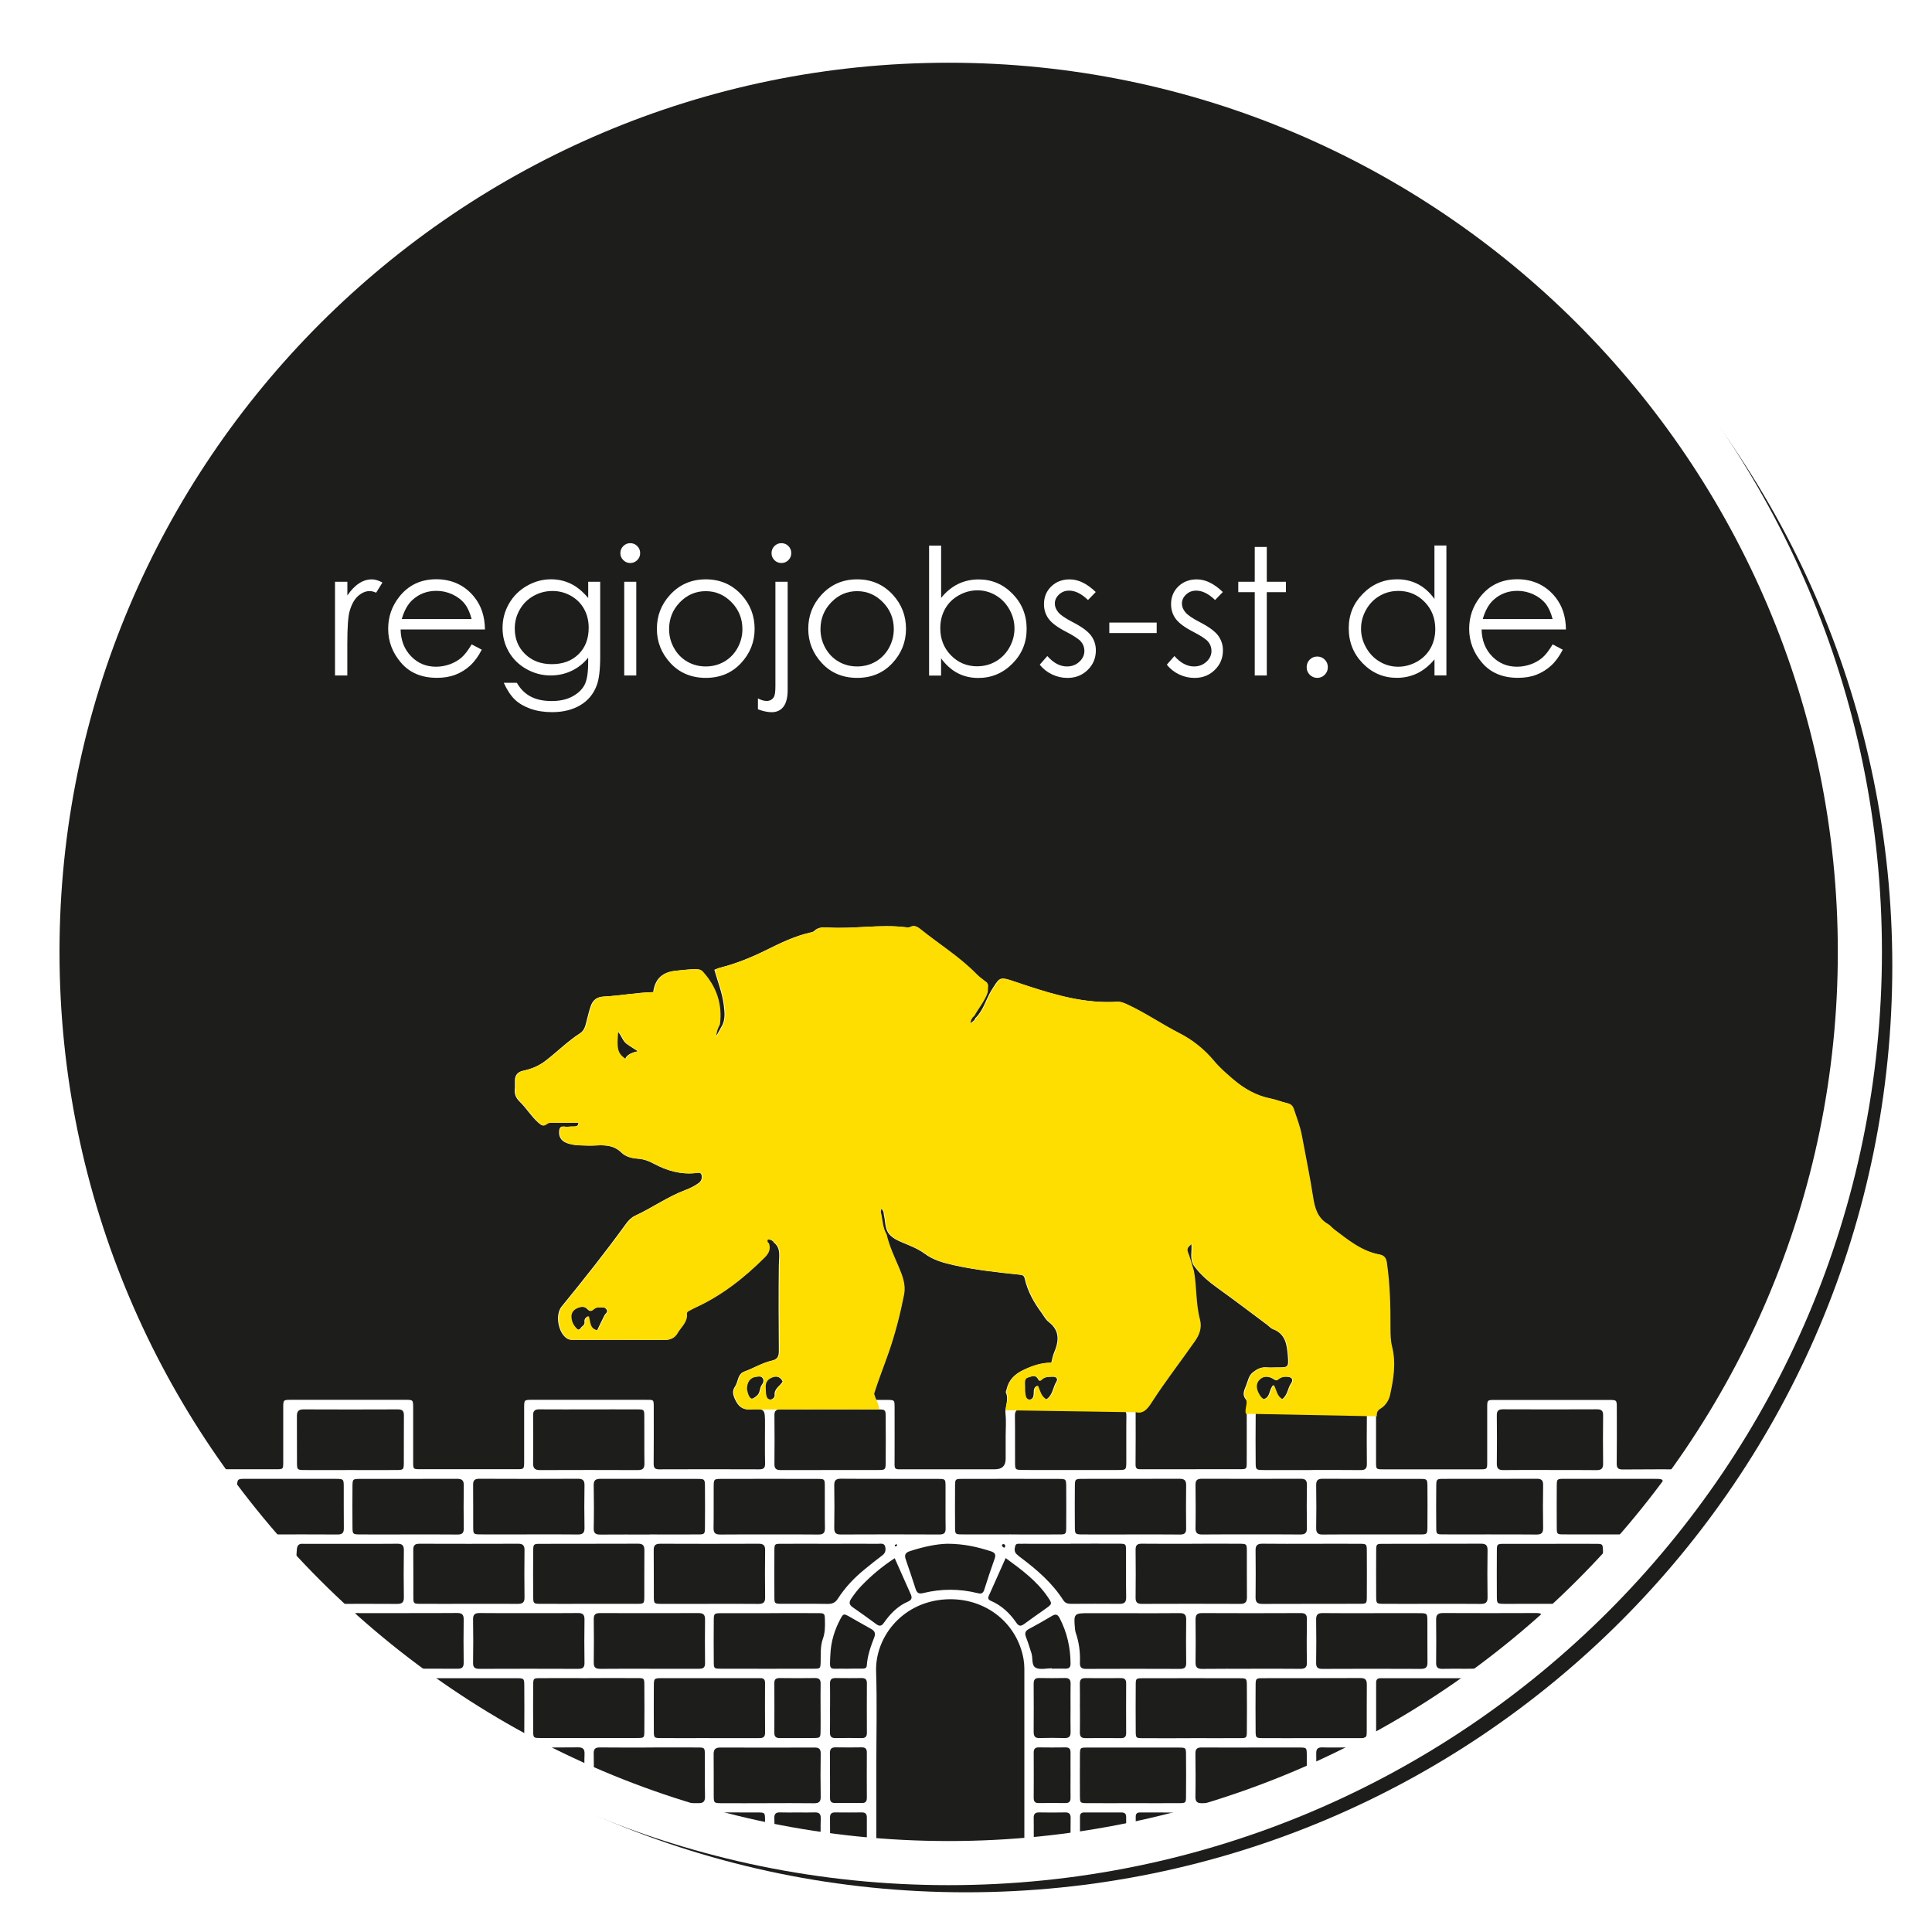
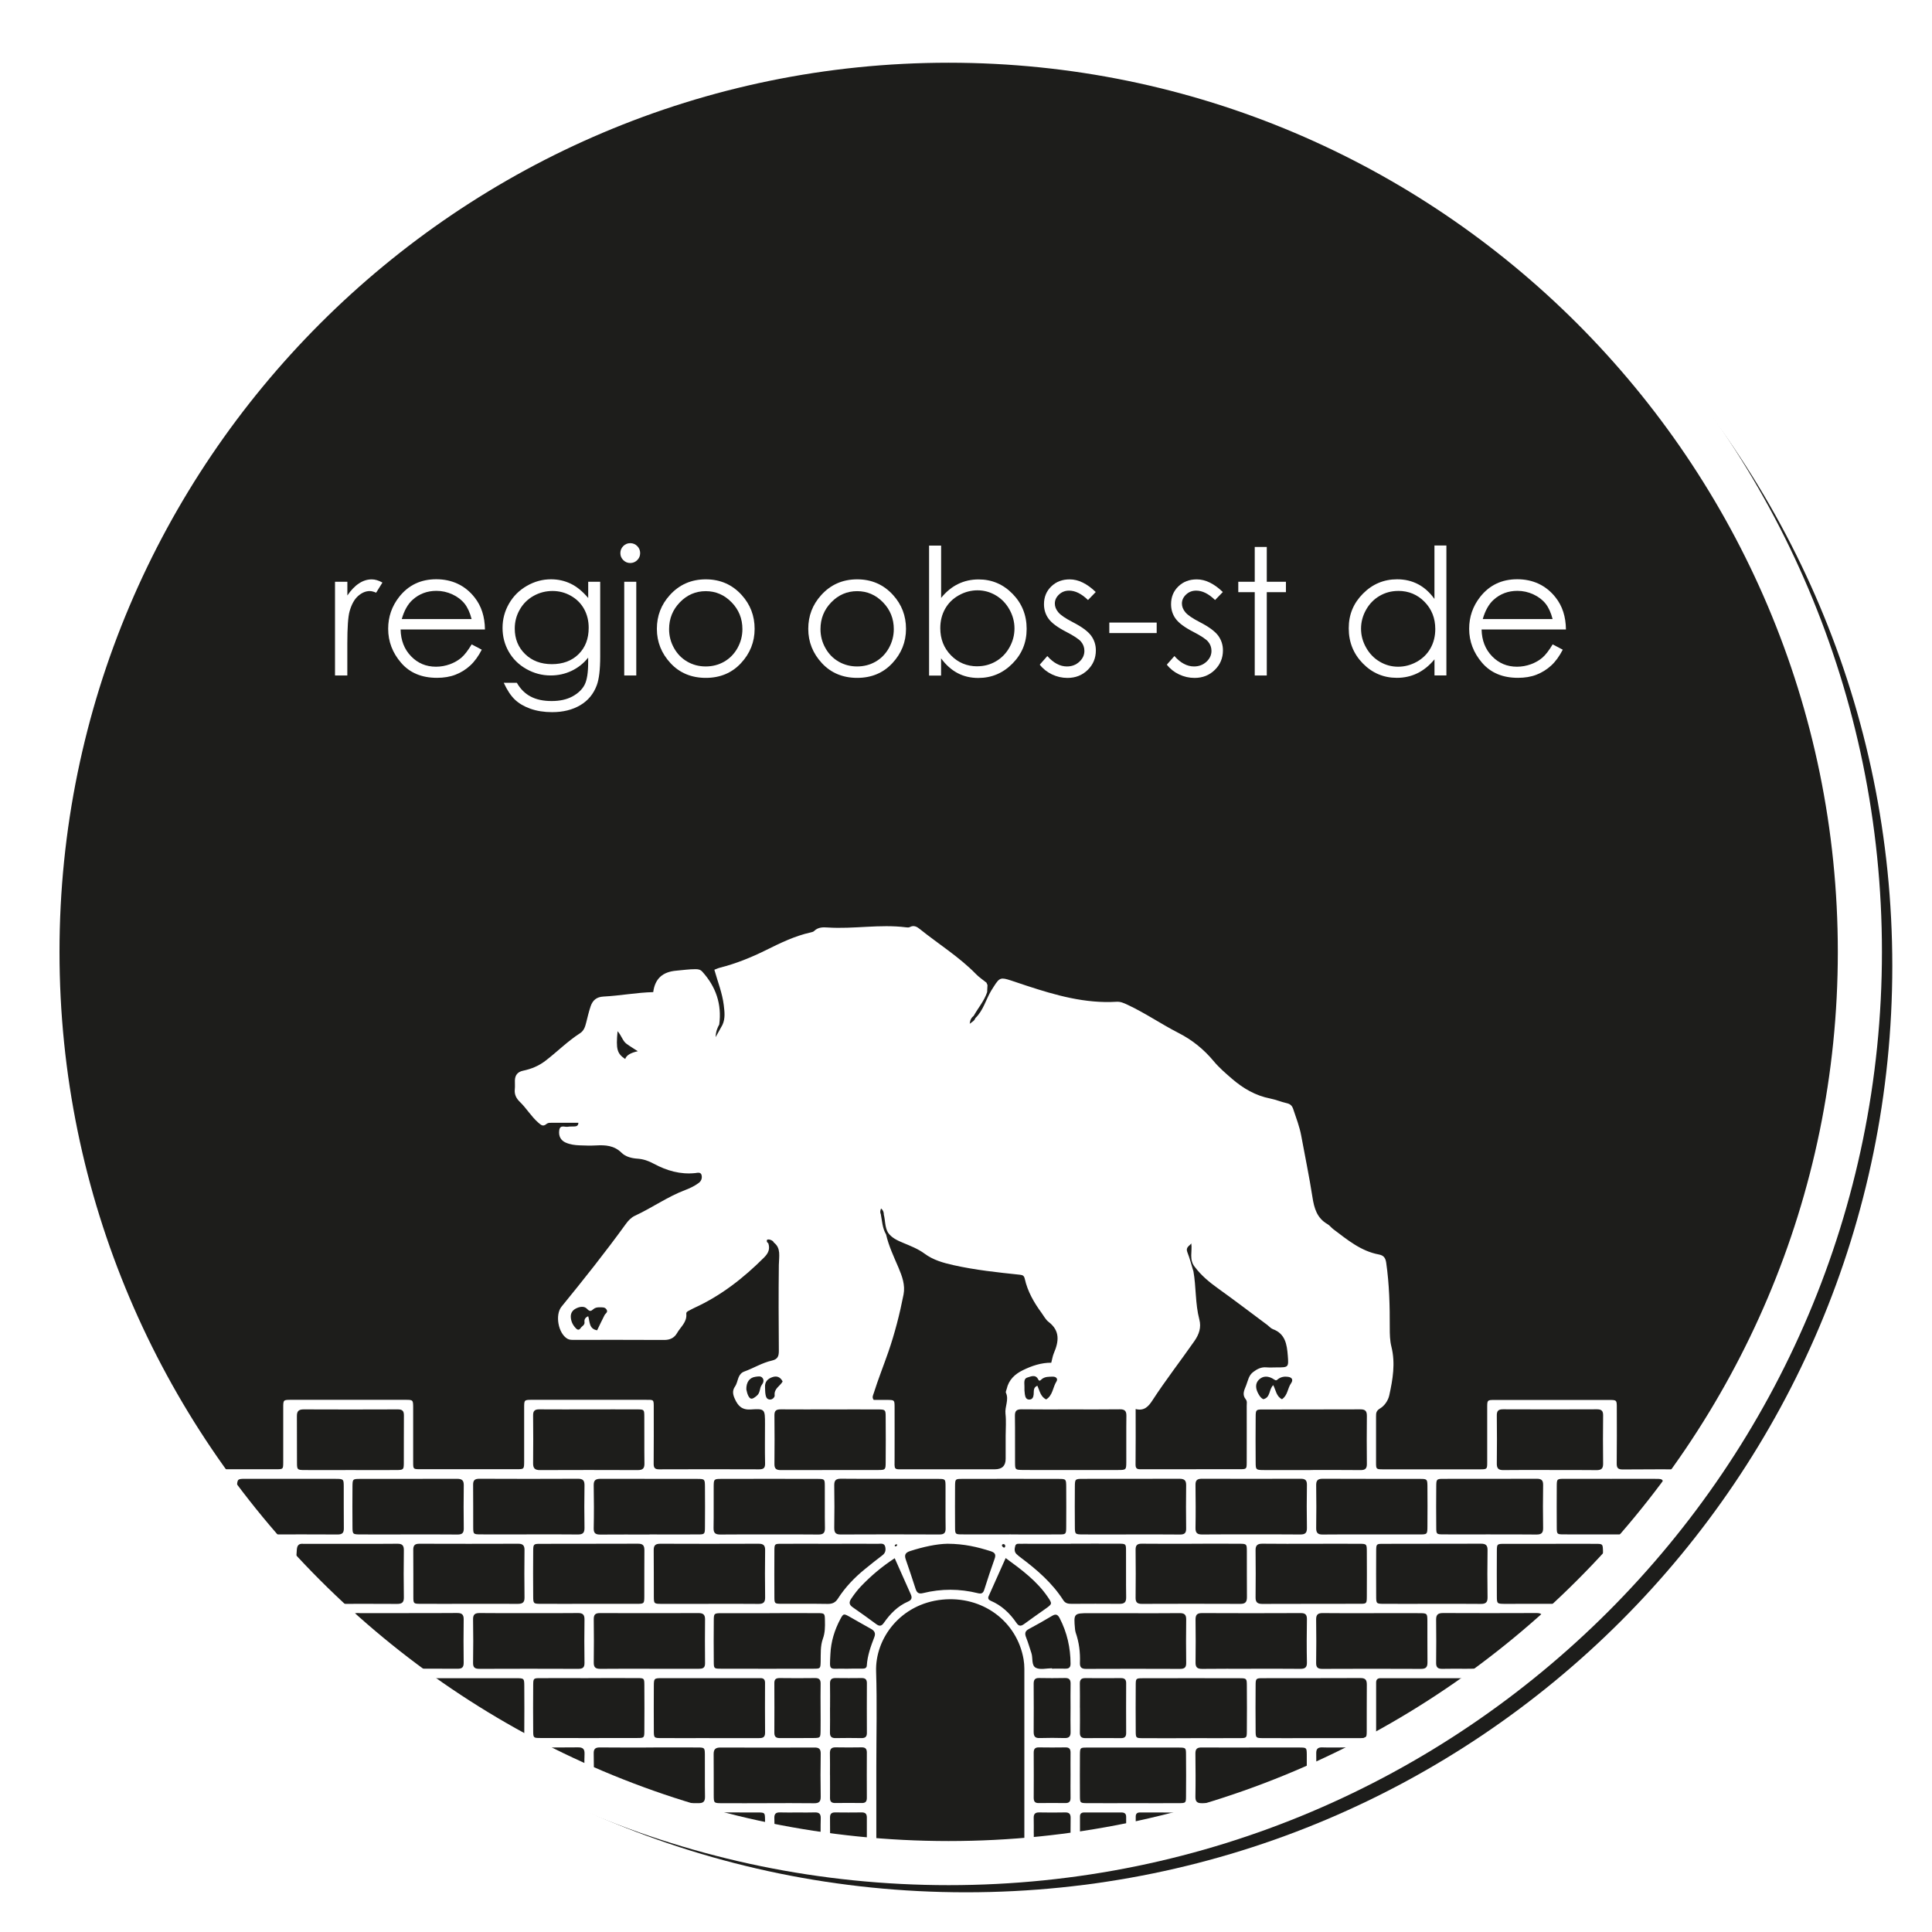
<svg xmlns="http://www.w3.org/2000/svg" id="Ebene_2" viewBox="0 0 438 438">
  <defs>
    <style>.cls-1,.cls-2{fill:#fff;}.cls-2,.cls-3{fill-rule:evenodd;}.cls-3{fill:#fedd00;}.cls-4{fill:#1d1d1b;filter:url(#drop-shadow-1);}</style>
    <filter id="drop-shadow-1" filterUnits="userSpaceOnUse">
      <feOffset dx="3" dy="3" />
      <feGaussianBlur result="blur" stdDeviation="3" />
      <feFlood flood-color="#000" flood-opacity=".45" />
      <feComposite in2="blur" operator="in" />
      <feComposite in="SourceGraphic" />
    </filter>
  </defs>
  <g id="Ebene_2-2">
    <g>
      <path class="cls-4" d="M6,216C6,100.02,100.02,6,216,6s210,94.02,210,210-94.02,210-210,210S6,331.98,6,216Z" />
      <g>
        <path class="cls-1" d="M75.96,131.89h2.79v3.11c.83-1.22,1.71-2.14,2.64-2.74,.92-.61,1.89-.91,2.89-.91,.75,0,1.56,.24,2.42,.72l-1.43,2.3c-.57-.25-1.05-.37-1.45-.37-.91,0-1.79,.37-2.64,1.12-.85,.75-1.49,1.91-1.93,3.49-.34,1.21-.51,3.66-.51,7.34v7.19h-2.79v-21.25Z" />
        <path class="cls-1" d="M106.92,146.08l2.3,1.21c-.76,1.48-1.63,2.68-2.62,3.59s-2.1,1.6-3.34,2.08c-1.24,.48-2.64,.71-4.2,.71-3.47,0-6.18-1.14-8.13-3.41-1.96-2.27-2.93-4.84-2.93-7.71,0-2.7,.83-5.1,2.48-7.21,2.1-2.68,4.91-4.02,8.43-4.02s6.52,1.37,8.68,4.12c1.54,1.94,2.32,4.36,2.35,7.27h-19.12c.05,2.47,.84,4.49,2.37,6.07,1.52,1.58,3.41,2.37,5.65,2.37,1.08,0,2.13-.19,3.16-.56,1.02-.38,1.89-.88,2.61-1.5,.72-.62,1.49-1.63,2.33-3.02Zm0-5.72c-.37-1.46-.9-2.62-1.59-3.5-.7-.87-1.62-1.58-2.77-2.11-1.15-.53-2.35-.8-3.62-.8-2.09,0-3.88,.67-5.38,2.01-1.1,.98-1.92,2.44-2.48,4.39h15.84Z" />
        <path class="cls-1" d="M133.34,131.89h2.73v16.93c0,2.98-.26,5.16-.78,6.54-.72,1.95-1.96,3.46-3.73,4.51-1.77,1.05-3.9,1.58-6.39,1.58-1.82,0-3.46-.26-4.91-.77-1.45-.52-2.63-1.21-3.54-2.08-.91-.87-1.75-2.14-2.52-3.81h2.97c.81,1.41,1.85,2.45,3.13,3.12,1.28,.68,2.86,1.02,4.75,1.02s3.44-.35,4.72-1.04c1.28-.7,2.2-1.57,2.75-2.62,.55-1.05,.82-2.75,.82-5.09v-1.09c-1.03,1.3-2.29,2.3-3.77,3s-3.06,1.04-4.73,1.04c-1.96,0-3.79-.49-5.51-1.46-1.72-.97-3.05-2.28-3.99-3.92-.94-1.64-1.41-3.44-1.41-5.41s.49-3.8,1.47-5.5,2.33-3.04,4.06-4.03,3.55-1.48,5.46-1.48c1.59,0,3.07,.33,4.45,.99s2.7,1.74,3.98,3.25v-3.69Zm-8.07,2.09c-1.55,0-2.99,.37-4.32,1.12s-2.37,1.78-3.12,3.11c-.76,1.32-1.13,2.75-1.13,4.29,0,2.33,.78,4.26,2.34,5.78s3.59,2.29,6.07,2.29,4.53-.75,6.06-2.27c1.53-1.51,2.29-3.5,2.29-5.96,0-1.6-.35-3.03-1.05-4.29s-1.7-2.25-2.99-2.98-2.68-1.09-4.16-1.09Z" />
        <path class="cls-1" d="M142.88,123.14c.62,0,1.15,.22,1.59,.66,.44,.44,.66,.98,.66,1.6s-.22,1.14-.66,1.58c-.44,.44-.97,.66-1.59,.66s-1.13-.22-1.58-.66c-.44-.44-.66-.97-.66-1.58s.22-1.16,.66-1.6c.44-.44,.97-.66,1.58-.66Zm-1.36,8.75h2.73v21.25h-2.73v-21.25Z" />
        <path class="cls-1" d="M160,131.34c3.27,0,5.99,1.18,8.14,3.55,1.96,2.16,2.94,4.72,2.94,7.68s-1.03,5.56-3.1,7.78c-2.07,2.22-4.73,3.33-7.97,3.33s-5.93-1.11-7.99-3.33-3.1-4.81-3.1-7.78,.98-5.5,2.94-7.66c2.15-2.38,4.87-3.57,8.16-3.57Zm0,2.68c-2.27,0-4.23,.84-5.86,2.52-1.63,1.68-2.45,3.71-2.45,6.09,0,1.54,.37,2.97,1.12,4.3,.74,1.33,1.75,2.35,3.02,3.08s2.66,1.08,4.17,1.08,2.91-.36,4.17-1.08,2.27-1.75,3.02-3.08c.74-1.33,1.12-2.76,1.12-4.3,0-2.38-.82-4.41-2.46-6.09s-3.59-2.52-5.85-2.52Z" />
-         <path class="cls-1" d="M175.8,131.89h2.77v24.45c0,1.78-.32,3.08-.97,3.9s-1.53,1.22-2.65,1.22c-.92,0-1.97-.22-3.12-.66v-2.46c.73,.38,1.39,.57,1.97,.57,.74,0,1.3-.31,1.66-.92,.22-.39,.33-1.2,.33-2.44v-23.65Zm1.35-8.75c.62,0,1.16,.22,1.59,.66,.44,.44,.65,.98,.65,1.6s-.22,1.14-.65,1.58c-.44,.44-.97,.66-1.59,.66s-1.16-.22-1.59-.66c-.44-.44-.65-.97-.65-1.58s.22-1.16,.65-1.6c.44-.44,.97-.66,1.59-.66Z" />
        <path class="cls-1" d="M194.32,131.34c3.27,0,5.99,1.18,8.14,3.55,1.96,2.16,2.94,4.72,2.94,7.68s-1.03,5.56-3.1,7.78c-2.07,2.22-4.73,3.33-7.97,3.33s-5.93-1.11-7.99-3.33-3.1-4.81-3.1-7.78,.98-5.5,2.94-7.66c2.15-2.38,4.87-3.57,8.16-3.57Zm0,2.68c-2.27,0-4.23,.84-5.86,2.52-1.63,1.68-2.45,3.71-2.45,6.09,0,1.54,.37,2.97,1.12,4.3,.74,1.33,1.75,2.35,3.02,3.08s2.66,1.08,4.17,1.08,2.91-.36,4.17-1.08,2.27-1.75,3.02-3.08c.74-1.33,1.12-2.76,1.12-4.3,0-2.38-.82-4.41-2.46-6.09s-3.59-2.52-5.85-2.52Z" />
        <path class="cls-1" d="M210.63,153.14v-29.45h2.73v11.86c1.14-1.41,2.43-2.46,3.84-3.15s2.97-1.04,4.66-1.04c3,0,5.57,1.09,7.7,3.27s3.19,4.83,3.19,7.94-1.07,5.7-3.22,7.87-4.73,3.26-7.75,3.26c-1.73,0-3.3-.37-4.7-1.11-1.4-.74-2.65-1.86-3.73-3.34v3.91h-2.73Zm10.94-2.09c1.52,0,2.92-.37,4.21-1.12s2.31-1.8,3.07-3.15c.76-1.35,1.14-2.79,1.14-4.3s-.38-2.95-1.15-4.32-1.8-2.43-3.09-3.19-2.67-1.14-4.14-1.14-2.91,.38-4.26,1.14-2.38,1.79-3.1,3.08c-.72,1.29-1.08,2.74-1.08,4.36,0,2.46,.81,4.52,2.43,6.17s3.61,2.48,5.97,2.48Z" />
        <path class="cls-1" d="M248.42,134.21l-1.76,1.82c-1.46-1.42-2.89-2.13-4.29-2.13-.89,0-1.65,.29-2.28,.88-.63,.59-.95,1.27-.95,2.05,0,.69,.26,1.35,.78,1.97,.52,.64,1.62,1.39,3.29,2.25,2.04,1.05,3.42,2.07,4.15,3.05,.72,.99,1.08,2.1,1.08,3.34,0,1.75-.61,3.22-1.84,4.43s-2.76,1.82-4.6,1.82c-1.23,0-2.4-.27-3.51-.8s-2.04-1.27-2.77-2.21l1.72-1.95c1.4,1.58,2.88,2.36,4.44,2.36,1.1,0,2.03-.35,2.8-1.05s1.16-1.53,1.16-2.48c0-.78-.25-1.48-.76-2.09-.51-.6-1.66-1.35-3.44-2.27-1.92-.99-3.22-1.97-3.92-2.93s-1.04-2.06-1.04-3.3c0-1.61,.55-2.96,1.65-4.02,1.1-1.07,2.49-1.6,4.18-1.6,1.96,0,3.93,.96,5.91,2.87Z" />
        <path class="cls-1" d="M251.49,141.14h10.74v2.38h-10.74v-2.38Z" />
        <path class="cls-1" d="M277.23,134.21l-1.76,1.82c-1.46-1.42-2.89-2.13-4.29-2.13-.89,0-1.65,.29-2.28,.88-.63,.59-.95,1.27-.95,2.05,0,.69,.26,1.35,.78,1.97,.52,.64,1.62,1.39,3.29,2.25,2.04,1.05,3.42,2.07,4.15,3.05,.72,.99,1.08,2.1,1.08,3.34,0,1.75-.61,3.22-1.84,4.43s-2.76,1.82-4.6,1.82c-1.23,0-2.4-.27-3.51-.8s-2.04-1.27-2.77-2.21l1.72-1.95c1.4,1.58,2.88,2.36,4.44,2.36,1.1,0,2.03-.35,2.8-1.05s1.16-1.53,1.16-2.48c0-.78-.25-1.48-.76-2.09-.51-.6-1.66-1.35-3.44-2.27-1.92-.99-3.22-1.97-3.92-2.93s-1.04-2.06-1.04-3.3c0-1.61,.55-2.96,1.65-4.02,1.1-1.07,2.49-1.6,4.18-1.6,1.96,0,3.93,.96,5.91,2.87Z" />
        <path class="cls-1" d="M284.46,124h2.73v7.89h4.34v2.36h-4.34v18.89h-2.73v-18.89h-3.73v-2.36h3.73v-7.89Z" />
-         <path class="cls-1" d="M298.63,148.84c.66,0,1.23,.23,1.7,.7s.7,1.04,.7,1.72-.23,1.23-.7,1.71-1.04,.71-1.7,.71-1.23-.24-1.7-.71-.7-1.04-.7-1.71,.23-1.25,.7-1.72,1.04-.7,1.7-.7Z" />
        <path class="cls-1" d="M327.91,123.68v29.45h-2.7v-3.65c-1.15,1.39-2.43,2.44-3.86,3.14s-2.99,1.05-4.68,1.05c-3.01,0-5.58-1.09-7.71-3.27s-3.19-4.83-3.19-7.96,1.07-5.68,3.22-7.85,4.73-3.26,7.75-3.26c1.75,0,3.32,.37,4.74,1.11s2.65,1.86,3.72,3.34v-12.11h2.7Zm-10.93,10.29c-1.52,0-2.93,.37-4.21,1.12-1.29,.75-2.31,1.8-3.07,3.15-.76,1.35-1.14,2.78-1.14,4.29s.38,2.93,1.15,4.29c.77,1.37,1.8,2.43,3.09,3.19,1.29,.76,2.68,1.14,4.17,1.14s2.91-.38,4.25-1.13c1.34-.75,2.37-1.78,3.09-3.06s1.08-2.74,1.08-4.35c0-2.46-.81-4.51-2.43-6.17-1.62-1.65-3.61-2.48-5.98-2.48Z" />
        <path class="cls-1" d="M351.99,146.08l2.3,1.21c-.76,1.48-1.63,2.68-2.62,3.59-.99,.91-2.11,1.6-3.34,2.08s-2.64,.71-4.2,.71c-3.47,0-6.18-1.14-8.13-3.41s-2.93-4.84-2.93-7.71c0-2.7,.83-5.1,2.48-7.21,2.1-2.68,4.91-4.02,8.43-4.02s6.52,1.37,8.68,4.12c1.54,1.94,2.32,4.36,2.35,7.27h-19.12c.05,2.47,.84,4.49,2.37,6.07,1.53,1.58,3.41,2.37,5.65,2.37,1.08,0,2.13-.19,3.16-.56,1.02-.38,1.89-.88,2.61-1.5,.72-.62,1.49-1.63,2.33-3.02Zm0-5.72c-.37-1.46-.9-2.62-1.59-3.5-.7-.87-1.62-1.58-2.77-2.11s-2.35-.8-3.62-.8c-2.09,0-3.88,.67-5.38,2.01-1.09,.98-1.92,2.44-2.48,4.39h15.84Z" />
      </g>
      <path class="cls-2" d="M361.99,363.71c-25.48,25.51-55.6,43.2-90.3,53.04-12.45,3.53-25.12,5.79-38.02,6.92-12.99,1.14-25.97,1.15-38.91-.21-44.24-4.64-83.22-21.51-116.57-50.99-26.32-24.61-33.23-39.34-33.23-39.34,4.5-.08,13.21-.02,17.71-.04,1.51,0,1.53-.03,1.54-1.54,.01-4.14,0-8.28,0-12.42,0-1.76,.02-1.78,1.78-1.78,8.64,0,17.28,0,25.91,0,1.75,0,1.76,.02,1.77,1.8,.01,4.14,0,8.27,0,12.41,0,1.49,.03,1.52,1.55,1.52,7.33,0,14.66,.01,21.99,0,1.59,0,1.61-.03,1.62-1.74,.01-4.07,0-8.13,0-12.19,0-1.78,.02-1.8,1.77-1.8,8.57,0,17.13,0,25.7,0,1.97,0,1.91-.14,1.91,1.87,0,4.21,.02,8.42-.02,12.63,0,.94,.29,1.26,1.24,1.26,7.55-.03,15.1-.03,22.65,0,1.02,0,1.39-.28,1.37-1.35-.07-2.98-.02-5.95-.02-8.93,0-3.35,0-3.51-3.23-3.29-2.01,.13-2.89-.82-3.6-2.38-.44-.97-.65-1.85,.04-2.84,.4-.58,.53-1.34,.79-2.02,.25-.62,.62-1.11,1.3-1.36,2.11-.76,4.05-1.99,6.25-2.48,1.38-.31,1.6-1.04,1.59-2.28-.05-6.46-.08-12.92,0-19.38,.03-1.98,.53-3.84-1.14-5.11-.1-.4-.96-.79-1.42-.67-.25,.07-.25,.62,.17,.83,.43,1.31,.03,2.25-.97,3.25-4.66,4.65-9.76,8.65-15.79,11.4-.4,.18-.77,.4-1.16,.6-.32,.17-.71,.32-.67,.75,.19,1.9-1.31,2.98-2.11,4.39-.61,1.07-1.6,1.55-2.91,1.54-6.82-.04-13.64-.02-20.46-.02-.5,0-1,.02-1.47-.25-2.08-1.2-2.86-5.42-1.33-7.29,5-6.13,9.92-12.31,14.56-18.72,.57-.79,1.22-1.48,2.07-1.88,3.88-1.79,7.38-4.31,11.4-5.83,1.08-.41,2.14-.91,3.07-1.61,.58-.43,.8-1.08,.65-1.74-.19-.81-.96-.54-1.46-.49-3.38,.35-6.45-.55-9.38-2.12-1.15-.62-2.33-1.06-3.69-1.15-1.3-.08-2.69-.42-3.62-1.34-1.68-1.66-3.66-1.78-5.8-1.66-1.23,.07-2.47,.03-3.7-.02-1.09-.04-2.16-.18-3.18-.63-1.1-.48-1.65-1.5-1.44-2.82,.2-1.28,1.23-.65,1.91-.76,.57-.1,1.16-.03,1.73-.09,.38-.04,.68-.24,.69-.82-2.14,0-4.29-.01-6.45,.01-.27,0-.6,.11-.8,.28-.77,.66-1.23,.21-1.83-.31-1.6-1.39-2.67-3.25-4.18-4.71-.84-.81-1.28-1.7-1.15-2.89,.07-.65,0-1.3,.02-1.96q.04-1.84,1.85-2.22c1.86-.39,3.54-1.07,5.09-2.26,2.65-2.03,5-4.42,7.82-6.23,.86-.55,1.16-1.44,1.39-2.37,.32-1.26,.61-2.54,1.03-3.77,.46-1.33,1.33-2.1,2.89-2.18,3.76-.19,7.48-.91,11.29-1.01,.41-3.13,2.21-4.6,5.23-4.86,1.44-.12,2.88-.34,4.33-.34,.6,0,1.11,.07,1.56,.56,3.1,3.42,4.45,7.38,3.85,11.98-.41,.75-.77,1.53-.82,2.87,.66-1.2,1.1-2,1.55-2.79,.67-1.46,.47-2.97,.29-4.48-.33-2.73-1.37-5.29-2.13-8.01,.48-.18,.87-.37,1.28-.47,3.59-.91,7-2.29,10.31-3.92,3.31-1.64,6.61-3.27,10.25-4.07,.28-.06,.6-.14,.79-.33,.87-.86,1.96-.87,3.05-.79,5.92,.39,11.83-.79,17.76-.04,.28,.04,.63,.07,.86-.05,.95-.51,1.65-.07,2.35,.5,4.23,3.4,8.87,6.26,12.69,10.18,.7,.72,1.57,1.28,2.35,1.92,.08,.18,.16,.37,.23,.55-.03,.54-.05,1.07-.08,1.6-.66,1.99-2.04,3.57-3.04,5.36-.52,.41-.82,.93-.91,1.81,.58-.45,1.09-.69,1.27-1.28,1.83-1.74,2.38-4.22,3.64-6.29,.19-.31,.39-.61,.58-.92,1.26-1.98,1.55-2.08,3.88-1.32,1.17,.38,2.33,.79,3.5,1.17,6.63,2.18,13.32,4.08,20.42,3.65,.92-.06,1.67,.3,2.47,.67,4.02,1.87,7.66,4.4,11.6,6.41,3.06,1.56,5.7,3.68,7.92,6.35,1.24,1.5,2.75,2.79,4.23,4.07,2.5,2.15,5.29,3.78,8.6,4.43,1.27,.25,2.49,.77,3.76,1.06,.81,.18,1.22,.57,1.48,1.36,.66,1.99,1.43,3.95,1.81,6.03,.85,4.63,1.82,9.25,2.54,13.9,.39,2.53,1.02,4.76,3.41,6.13,.49,.28,.85,.79,1.31,1.14,3.18,2.39,6.25,4.98,10.33,5.74,1.05,.2,1.5,.71,1.67,1.85,.71,4.9,.83,9.83,.81,14.77,0,1.45,.02,2.89,.38,4.32,.92,3.71,.31,7.36-.49,10.98-.27,1.23-1.1,2.39-2.05,2.96-.91,.54-.95,1.04-.95,1.81,0,3.48,0,6.97,0,10.45,0,1.53,.03,1.56,1.54,1.57,7.33,.01,14.66,.01,21.99,0,1.65,0,1.67-.03,1.67-1.65,.01-4.14,0-8.27,0-12.41,0-1.64,.03-1.67,1.67-1.67,8.64,0,17.28,0,25.91,0,1.78,0,1.8,.02,1.8,1.75,.01,4.21,.03,8.42-.02,12.63-.01,1.04,.3,1.38,1.36,1.38,4.72-.05,12.33-.05,17.05,0,0,0-3.97,8.12-23.01,30.59Zm-161.62-88.39c-.01-.52-.16-.98-.63-1.34-.21,.51-.24,.9-.05,1.3,.29,1.55,.36,3.17,1.19,4.58,.6,2.63,1.76,5.05,2.81,7.51,.83,1.96,1.57,3.96,1.15,6.11-.86,4.4-1.98,8.77-3.44,13-1.09,3.14-2.33,6.23-3.33,9.41-.14,.45-.44,.91,.01,1.48,1.03,0,2.12-.01,3.2,0,1.49,.03,1.52,.04,1.53,1.6,.02,3.84,0,7.69,0,11.53,.01,2.93-.39,2.6,2.71,2.6,6.67,.01,13.35,0,20.02,0q2.45,0,2.45-2.37v-5.22c0-1.67,.15-3.35-.04-5-.19-1.61,.84-3.16,.1-4.77-.1-.21,.11-.55,.17-.84,.47-2.09,1.86-3.39,3.7-4.28,2.03-.99,4.15-1.7,6.41-1.68,.21-.78,.31-1.51,.59-2.17,1.12-2.62,1.46-5.05-1.19-7.08-.67-.51-1.09-1.35-1.6-2.05-1.72-2.34-3.16-4.84-3.8-7.7-.16-.72-.45-.88-1.13-.95-5.04-.53-10.07-1.06-15.03-2.17-2.35-.53-4.6-1.15-6.58-2.62-1.45-1.07-3.15-1.73-4.83-2.43-1.24-.52-2.61-1.11-3.45-2.34-.73-1.27-.59-2.74-.95-4.1Zm70.18,12.84c.65,3.63,.4,7.38,1.35,10.98,.48,1.82-.08,3.4-1.12,4.89-3.15,4.51-6.53,8.86-9.53,13.47-.83,1.28-1.82,2.46-3.79,1.94,0,4.34,.03,8.47-.02,12.59-.02,1.14,.63,1.06,1.39,1.06,7.4,0,14.79,0,22.19-.01,1.58,0,1.61-.03,1.62-1.51,.02-4.28,0-8.56,0-12.84,0-.5,.14-1.05-.21-1.48-.9-1.12-.35-2.07,.09-3.2,.42-1.08,.57-2.23,1.57-2.99,.89-.68,1.81-1.17,2.99-1.07,.79,.07,1.59,.01,2.39,.01,2.64,0,2.7,0,2.48-2.71-.2-2.48-.55-4.93-3.4-5.97-.45-.17-.8-.61-1.21-.92-3.72-2.77-7.41-5.59-11.18-8.29-1.96-1.4-3.79-2.91-5.25-4.84-1.42-1.67-.55-3.67-.84-5.38-.34,.54-1.34,.85-.9,1.96,.55,1.39,.92,2.86,1.36,4.29Zm-38.4,131.88c.03-.4,.08-.83,.08-1.25,0-13.49,0-26.98,0-40.47,0-.72-.06-1.45-.18-2.16-1.5-8.62-9.31-14.42-18.44-13.51-9.45,.95-15.23,8.79-14.99,16.28,.23,7.17,.05,14.36,.05,21.54,0,5.95,0,11.9,0,17.84,0,1.99-.31,1.92,2,2.03,2.32,.11,4.63,.26,6.94,.48,3.17,.29,6.35,.71,9.55,.49,4.85-.33,9.69-.71,14.53-1.07,.14,0,.26-.11,.46-.2Zm-98.75-100.52c-3.7,0-7.4,.02-11.1-.01-.99-.01-1.45,.27-1.44,1.35,.04,3.63,.04,7.25,0,10.88-.01,1.12,.4,1.54,1.52,1.54,7.4-.03,14.8-.03,22.2,0,1.11,0,1.54-.35,1.52-1.5-.05-3.55,0-7.11-.03-10.67-.01-1.54-.05-1.58-1.58-1.59-3.7-.02-7.4,0-11.1,0Zm54.72,0c-3.7,0-7.4,.02-11.09-.01-.96,0-1.47,.22-1.46,1.32,.04,3.7,.04,7.39,0,11.09-.01,1.07,.44,1.36,1.43,1.36,7.39-.02,14.79,0,22.19-.02,1.5,0,1.59-.1,1.6-1.64,.03-3.48,.03-6.96,0-10.44-.01-1.6-.07-1.64-1.79-1.65-3.62-.02-7.25,0-10.87,0Zm109.27,13.74c3.7,0,7.4-.02,11.09,.02,1.03,.01,1.41-.36,1.4-1.39-.04-3.62-.04-7.25,0-10.87,.01-1.11-.34-1.52-1.49-1.51-7.39,.04-14.79,0-22.18,.03-1.46,0-1.53,.09-1.54,1.68-.03,3.48-.03,6.96,0,10.44,.01,1.5,.1,1.59,1.63,1.61,3.7,.03,7.39,0,11.09,0Zm-54.66-13.74c-3.7,0-7.4,.03-11.1-.02-1.09-.01-1.56,.29-1.54,1.47,.06,3.55,0,7.11,.03,10.66,.01,1.54,.06,1.59,1.61,1.62,2.25,.04,4.5,.01,6.75,.01,5.01,0,10.01,.01,15.02,0,1.8,0,1.83-.05,1.84-1.83,.02-3.48-.03-6.97,.02-10.45,.02-1.15-.42-1.5-1.52-1.48-3.7,.05-7.4,.02-11.1,.02Zm-109.33,60.93c-3.63,0-7.25-.02-10.88,0-1.58,0-1.62,.04-1.64,1.54-.03,3.48-.03,6.96,0,10.44,.01,1.54,.05,1.59,1.6,1.59,7.33,.02,14.65,.02,21.98,0,1.57,0,1.61-.05,1.62-1.56,.03-3.48,.02-6.96,0-10.44-.01-1.54-.05-1.58-1.58-1.58-3.7-.02-7.4,0-11.1,0Zm27.22-16.85c3.77,0,7.55-.02,11.32,.02,1.11,.01,1.54-.35,1.52-1.5-.05-3.55-.05-7.11,0-10.67,.02-1.16-.44-1.48-1.53-1.47-7.4,.03-14.8,.03-22.21,0-1.11,0-1.54,.34-1.52,1.49,.05,3.48,0,6.97,.03,10.45,.01,1.65,.04,1.68,1.73,1.69,3.56,.02,7.11,0,10.67,0Zm.17,30.45c3.7,0,7.4,0,11.1,0,.86,0,1.57-.03,1.56-1.22-.04-3.77-.02-7.55-.01-11.32,0-.72-.3-1.07-1.03-1.06-.94,.01-1.89,0-2.83,0-6.46,0-12.92,0-19.37,0-1.95,0-1.97,.02-1.98,1.86-.02,3.34-.02,6.68,0,10.01,0,1.68,.04,1.71,1.68,1.72,3.63,.02,7.26,0,10.88,0Zm163.81-30.45c3.7,0,7.4-.02,11.1,.02,1.09,.01,1.56-.32,1.54-1.49-.06-3.55-.05-7.11,0-10.67,.02-1.14-.4-1.5-1.52-1.49-7.4,.03-14.8,0-22.21,.03-1.47,0-1.51,.05-1.52,1.66-.02,3.41-.02,6.82,0,10.23,.01,1.66,.04,1.7,1.71,1.71,3.63,.02,7.26,0,10.89,0Zm-54.44-13.61c-3.77,0-7.54,.02-11.31-.02-1.03-.01-1.41,.34-1.4,1.38,.04,3.62,.04,7.25,0,10.87-.01,1.04,.38,1.39,1.4,1.39,7.47-.03,14.93-.03,22.4,0,1.2,0,1.45-.56,1.44-1.6-.04-3.48,0-6.96-.02-10.44-.01-1.53-.07-1.57-1.64-1.59-3.62-.03-7.25,0-10.87,0Zm-136.71,13.61c3.62,0,7.25,.01,10.87,0,1.7,0,1.74-.04,1.75-1.65,.02-3.48-.02-6.96,.02-10.44,.01-1.08-.28-1.55-1.46-1.54-7.39,.04-14.79,0-22.18,.03-1.49,0-1.56,.08-1.57,1.65-.03,3.41-.03,6.81,0,10.22,.01,1.68,.05,1.72,1.7,1.73,3.63,.02,7.25,0,10.87,0Zm-27.26,0c3.7,0,7.39-.02,11.09,.01,1.01,0,1.65-.17,1.63-1.4-.05-3.62-.04-7.25,0-10.87,0-1.05-.47-1.37-1.46-1.36-7.46,.02-14.93,.03-22.39,0-1.06,0-1.38,.41-1.37,1.41,.04,3.55,0,7.1,.02,10.65,.01,1.51,.05,1.55,1.62,1.56,3.62,.02,7.25,0,10.87,0Zm191.11-13.61c-3.7,0-7.39,.03-11.09-.02-1.1-.01-1.58,.35-1.56,1.49,.04,3.55,.04,7.1,0,10.65-.02,1.14,.41,1.51,1.54,1.51,7.39-.04,14.78,0,22.18-.03,1.46,0,1.49-.06,1.5-1.68,.02-3.41,.02-6.81,0-10.22-.01-1.66-.04-1.69-1.69-1.7-3.62-.02-7.25,0-10.87,0Zm-27.37,44.06c3.7,0,7.4,.02,11.09,0,1.59-.01,1.64-.05,1.65-1.54,.03-3.48,.03-6.96,0-10.44-.01-1.54-.08-1.6-1.62-1.6-7.32-.02-14.64-.02-21.96,0-1.56,0-1.6,.04-1.61,1.56-.03,3.48-.02,6.96,0,10.44,.01,1.54,.05,1.58,1.58,1.59,3.62,.03,7.25,0,10.87,0Zm27.29,0c3.62,0,7.25,.01,10.87,0,1.72-.01,1.75-.04,1.76-1.63,.02-3.48-.02-6.96,.02-10.44,.01-1.06-.25-1.56-1.45-1.55-7.39,.04-14.79,.01-22.18,.03-1.5,0-1.57,.08-1.58,1.64-.03,3.41-.03,6.81,0,10.22,.01,1.68,.04,1.71,1.69,1.73,3.62,.02,7.25,0,10.87,0Zm-218.02-60.78c3.55,0,7.1,.02,10.65,0,1.6-.01,1.68-.09,1.7-1.53,.03-3.62-.02-7.25,.02-10.87,.01-1.07-.43-1.36-1.42-1.35-7.1,.03-14.2,.03-21.31,0-1.13,0-1.54,.41-1.53,1.52,.03,3.55-.01,7.1,.02,10.65,.01,1.49,.1,1.57,1.65,1.58,3.41,.03,6.81,0,10.22,0Zm272.08,0c3.55,0,7.11-.03,10.66,.02,1.13,.01,1.52-.38,1.5-1.52-.05-3.62-.04-7.25,0-10.88,.01-1.03-.35-1.39-1.39-1.39-7.11,.03-14.21,.03-21.32,0-1.04,0-1.4,.36-1.39,1.39,.04,3.63,.05,7.25,0,10.88-.02,1.13,.37,1.53,1.5,1.51,3.48-.05,6.96-.02,10.44-.02Zm-67.63,45.05c3.7,0,7.4-.02,11.1,.02,1.07,.01,1.57-.27,1.54-1.46-.07-3.26-.05-6.53,0-9.8,.01-1.04-.38-1.39-1.4-1.38-7.47,.03-14.95,.04-22.42,0-1.22,0-1.44,.54-1.43,1.58,.04,3.2,.05,6.39,0,9.58-.02,1.15,.41,1.5,1.51,1.49,3.7-.05,7.4-.02,11.1-.02Zm0-30.46c3.7,0,7.4-.02,11.1,.02,1.08,.01,1.56-.29,1.54-1.47-.06-3.26-.05-6.53,0-9.79,.01-1.06-.41-1.38-1.42-1.37-7.47,.02-14.94,.02-22.41,0-1,0-1.44,.3-1.43,1.36,.04,3.26,.06,6.53,0,9.79-.02,1.17,.44,1.49,1.53,1.48,3.7-.04,7.4-.02,11.1-.02Zm-163.74,0c3.7,0,7.4-.03,11.1,.02,1.13,.01,1.52-.38,1.5-1.51-.06-3.19-.05-6.38,0-9.57,.02-1.08-.28-1.56-1.46-1.55-7.47,.04-14.94,.03-22.41,0-1.04,0-1.4,.38-1.38,1.41,.04,3.19,0,6.38,.02,9.57,.01,1.6,.05,1.62,1.76,1.63,3.63,.02,7.25,0,10.88,0Zm-.03,17.85c-3.7,0-7.4,.03-11.1-.02-1.1-.01-1.56,.31-1.53,1.48,.06,3.26,.05,6.53,0,9.8-.02,1.06,.4,1.37,1.41,1.37,7.48-.03,14.95-.03,22.43,0,.99,0,1.44-.27,1.42-1.36-.05-3.26-.05-6.53,0-9.8,.02-1.15-.41-1.51-1.52-1.49-3.7,.05-7.4,.02-11.1,.02Zm81.86-30.45c-3.7,0-7.4,.03-11.1-.02-1.12-.01-1.53,.37-1.51,1.5,.06,3.19,.05,6.38,0,9.58-.01,1.06,.25,1.57,1.44,1.56,7.47-.04,14.94-.03,22.41,0,1.02,0,1.42-.33,1.4-1.38-.05-3.19,0-6.38-.02-9.57-.01-1.62-.04-1.65-1.75-1.65-3.63-.02-7.25,0-10.88,0Zm-54.47,12.61c3.62,0,7.24,.02,10.86,0,1.65,0,1.68-.04,1.69-1.72,.02-3.04,.03-6.08,0-9.12-.02-1.69-.05-1.74-1.7-1.75-7.32-.02-14.63,0-21.95-.02-1.06,0-1.59,.26-1.57,1.45,.06,3.26,.07,6.52,0,9.78-.03,1.24,.57,1.42,1.59,1.41,3.69-.03,7.39-.01,11.08-.01Zm-54.83,0c3.77,0,7.54-.02,11.3,.02,1.02,0,1.41-.33,1.4-1.37-.04-3.26-.05-6.52,0-9.78,.02-1.16-.44-1.48-1.53-1.48-7.32,.03-14.64,0-21.96,.02-1.69,0-1.72,.05-1.74,1.71-.03,3.04-.02,6.09,0,9.13,.01,1.72,.04,1.74,1.87,1.75,3.55,.02,7.1,0,10.65,0Zm81.98,0c3.7,0,7.39-.03,11.08,.02,1.09,.01,1.54-.31,1.52-1.47-.06-3.19,0-6.38-.03-9.56-.01-1.53-.05-1.57-1.6-1.58-7.32-.02-14.64-.02-21.95,0-1.54,0-1.62,.09-1.64,1.59-.03,3.19,.03,6.38-.03,9.56-.02,1.19,.48,1.47,1.56,1.46,3.69-.04,7.39-.02,11.09-.02Zm82.01,0c3.69,0,7.39-.02,11.08,.02,1.01,.01,1.42-.32,1.4-1.37-.04-3.26-.05-6.52,0-9.78,.02-1.15-.42-1.49-1.53-1.49-7.32,.03-14.63,0-21.95,.02-1.68,0-1.73,.06-1.75,1.71-.03,3.04-.02,6.09,0,9.13,.01,1.73,.04,1.75,1.87,1.76,3.62,.02,7.24,0,10.87,0Zm54.52,0c3.62,0,7.25,.01,10.87,0,1.75,0,1.78-.03,1.79-1.84,.02-3.04,.03-6.09,0-9.13-.02-1.53-.09-1.62-1.61-1.62-7.39-.02-14.78,.01-22.17-.03-1.21,0-1.46,.5-1.44,1.57,.05,3.19,.05,6.38,0,9.56-.02,1.11,.35,1.53,1.49,1.51,3.69-.05,7.39-.02,11.08-.02Zm.04,17.85c-3.7,0-7.4,.03-11.09-.02-1.12-.02-1.54,.35-1.52,1.49,.05,3.26,.05,6.52,0,9.79-.01,1.05,.38,1.37,1.4,1.37,7.47-.03,14.93-.04,22.4,0,1.2,0,1.46-.51,1.44-1.57-.04-3.12,0-6.24-.02-9.35-.02-1.66-.06-1.69-1.74-1.71-3.62-.02-7.25,0-10.87,0Zm-163.76,12.61c3.7,0,7.39-.01,11.09,0,.9,0,1.54-.1,1.52-1.25-.04-3.33-.03-6.67,0-10,0-1.04-.45-1.38-1.45-1.38-7.46,.02-14.93,.03-22.4,0-1.05,0-1.39,.39-1.38,1.4,.04,3.26,.05,6.52,0,9.78-.02,1.18,.45,1.47,1.54,1.46,3.7-.04,7.39-.02,11.09-.02Zm81.94-30.46c3.62,0,7.24,.02,10.87,0,1.64,0,1.67-.04,1.68-1.72,.02-3.04,.02-6.09,0-9.13-.02-1.69-.05-1.74-1.71-1.74-7.32-.02-14.63-.02-21.95,0-1.49,0-1.52,.05-1.54,1.64-.02,3.12-.02,6.23,0,9.34,.01,1.55,.05,1.59,1.56,1.6,3.69,.03,7.39,0,11.08,0Zm-54.7,17.85c-3.62,0-7.25-.01-10.87,0-1.71,.01-1.77,.05-1.78,1.66-.03,3.12-.03,6.23,0,9.35,.01,1.54,.05,1.58,1.59,1.58,7.03,.02,14.06,.02,21.1,0,1.48,0,1.5-.05,1.54-1.64,.04-1.74-.09-3.51,.51-5.17,.49-1.34,.49-2.7,.46-4.07-.03-1.68-.04-1.71-1.67-1.72-3.63-.02-7.25,0-10.87,0Zm82.01,0h-9.58c-3.44,0-3.51,.08-3.19,3.53,.03,.29,.06,.58,.15,.85,.78,2.22,1.06,4.52,.97,6.85-.04,1.03,.33,1.4,1.37,1.4,7.11-.03,14.23-.03,21.34,0,1.04,0,1.4-.36,1.38-1.39-.04-3.27-.05-6.53,0-9.8,.02-1.18-.48-1.47-1.56-1.45-3.63,.04-7.26,.02-10.89,.02Zm81.39-17.85c3.48,0,6.96-.03,10.43,.02,1.08,.01,1.56-.29,1.54-1.47-.06-3.26-.05-6.52,0-9.78,.01-1.04-.38-1.39-1.4-1.39-7.1,.03-14.2,0-21.29,.02-1.46,0-1.53,.1-1.54,1.69-.03,3.11-.03,6.23,0,9.34,.01,1.51,.05,1.55,1.63,1.56,3.55,.02,7.1,0,10.65,0Zm-163.98,60.92c3.55,0,7.1-.03,10.66,.02,1.11,.01,1.53-.34,1.51-1.49-.06-3.26-.05-6.52,0-9.78,.01-1.06-.41-1.37-1.42-1.36-7.1,.03-14.21,.03-21.31,0-1.12,0-1.55,.39-1.54,1.51,.04,3.12,0,6.24,.02,9.35,.01,1.73,.04,1.75,1.86,1.76,3.41,.02,6.81,0,10.22,0Zm-94.26-58.79h-10.65c-.07,0-.15,0-.22,0-.99-.09-1.4,.31-1.47,1.35-.33,4.48-.21,4.99,2.75,8.48,.84,.99,1.8,1.89,2.67,2.86,.57,.63,1.21,.94,2.08,.93,5.07-.03,10.15-.03,15.22,0,1.08,0,1.57-.3,1.55-1.48-.06-3.55-.05-7.1,0-10.65,.02-1.11-.35-1.53-1.49-1.51-3.48,.05-6.96,.02-10.44,.02Zm271.91,0c-3.48,0-6.96-.01-10.44,0-1.71,0-1.74,.04-1.75,1.64-.02,3.41-.02,6.82,0,10.23,.01,1.71,.04,1.73,1.88,1.74,4.57,.02,9.14-.07,13.71,.04,1.68,.04,2.95-.39,3.96-1.71,.39-.52,.86-.98,1.29-1.47q3.34-3.72,3.22-8.71c0-.07,0-.15,0-.22-.06-1.5-.06-1.53-1.63-1.54-3.41-.02-6.82,0-10.23,0Zm-94.73,58.79c3.48,0,6.95,.02,10.43,0,1.59-.01,1.63-.04,1.64-1.52,.03-3.19,.03-6.38,0-9.56-.01-1.47-.05-1.51-1.65-1.52-6.95-.01-13.91-.01-20.86,0-1.49,0-1.52,.05-1.54,1.63-.02,3.11-.02,6.23,0,9.35,.01,1.59,.04,1.61,1.76,1.62,3.4,.02,6.81,0,10.21,0Zm-109.72-12.61c-3.7,0-7.39,.02-11.09-.02-1.02-.01-1.43,.33-1.4,1.37,.05,1.96,.04,3.91,0,5.87-.01,.84,.25,1.29,1.12,1.54,3,.85,5.85,2.13,8.75,3.25,.81,.31,1.61,.61,2.51,.6,3.77-.03,7.54-.04,11.3,0,1.09,.02,1.57-.29,1.55-1.46-.06-3.19,0-6.38-.03-9.57-.02-1.53-.07-1.58-1.63-1.59-3.7-.02-7.39,0-11.09,0Zm136.64,0c-3.77,0-7.54,.02-11.32-.01-1.03-.01-1.41,.34-1.4,1.38,.04,3.26,.06,6.53,0,9.79-.02,1.19,.47,1.48,1.55,1.46,2.25-.05,4.51-.13,6.75,.01,3.78,.25,7.33-.35,10.73-2.07,1.54-.78,3.23-1.32,4.91-1.76,1.1-.28,1.36-.81,1.33-1.82-.05-1.81,0-3.63-.02-5.44-.03-1.5-.05-1.53-1.63-1.54-3.63-.02-7.26,0-10.88,0Zm-217.83-60.92c-3.4,0-6.81,0-10.21,0-1.97,0-1.82,.04-2.03,2.07-.27,2.57,.58,4.67,2.1,6.62,.75,.97,1.52,1.94,2.25,2.93,.51,.7,1.14,1,2.03,1,5.51-.03,11.01-.03,16.52,0,1.03,0,1.41-.37,1.39-1.4-.04-3.19,0-6.38-.02-9.56-.01-1.59-.08-1.64-1.8-1.65-3.4-.02-6.81,0-10.21,0Zm299.19,0c-3.47,0-6.95-.01-10.42,0-1.7,0-1.73,.04-1.74,1.66-.02,3.11-.02,6.23,0,9.34,.01,1.55,.05,1.59,1.57,1.6,5.36,.02,10.71,0,16.07,0,.57,0,1.2,.11,1.63-.4,2.64-3.07,5.56-5.99,4.97-10.59-.19-1.49-.13-1.59-1.65-1.6-3.47-.03-6.95,0-10.42,0Zm-272.39,30.45c-3.7,0-7.4,0-11.1,0-.55,0-1.19-.18-1.57,.46-.39,.67-.15,3.72,.41,4.15,3.34,2.55,6.41,5.46,10.12,7.51,.58,.32,1.19,.5,1.86,.49,3.77-.01,7.55-.03,11.32,0,1.04,.01,1.39-.36,1.38-1.39-.04-3.27-.05-6.53,0-9.79,.02-1.18-.47-1.47-1.55-1.46-3.63,.04-7.26,.02-10.88,.02Zm239.94,12.61c1.67,0,3.34-.07,5.01,.02,1.31,.07,2.41-.33,3.48-1,2.54-1.59,4.69-3.64,6.92-5.62,1.46-1.3,1.91-2.72,1.81-4.58-.06-1.17-.5-1.46-1.57-1.45-7.04,.03-14.08,.03-21.12,0-1.08,0-1.6,.3-1.59,1.47,.04,3.26,.04,6.53,0,9.8-.02,1.06,.41,1.4,1.42,1.38,1.89-.05,3.77-.02,5.66-.01Zm-89.88-28.33h-9.34c-.65,0-1.31-.02-1.96,0-.48,.02-1.11-.16-1.29,.48-.17,.62-.27,1.3,.27,1.84,.31,.3,.65,.57,1,.83,3.67,2.75,7.11,5.73,9.61,9.63,.46,.72,1.09,.83,1.86,.83,3.62-.02,7.24-.03,10.86,0,1.08,.01,1.56-.3,1.54-1.48-.06-3.55,0-7.1-.03-10.65-.01-1.46-.06-1.49-1.67-1.5-3.62-.02-7.24,0-10.86,0Zm-54.54,0c-3.7,0-7.4-.02-11.1,0-1.52,0-1.55,.05-1.56,1.61-.02,3.48-.02,6.96,0,10.45,.01,1.5,.05,1.53,1.64,1.54,3.48,.02,6.96-.03,10.44,.03,1.05,.01,1.74-.29,2.32-1.2,1.66-2.58,3.76-4.78,6.15-6.71,1.3-1.05,2.59-2.11,3.92-3.1,.7-.52,.82-1.17,.66-1.92-.2-.91-.98-.7-1.6-.7-3.63-.02-7.25,0-10.88,0Zm-94.51,30.58c1.15,.89,1.88,1.48,2.63,2.05,4.63,3.51,9.64,6.44,14.42,9.72,2.06,1.42,4.12,1.92,6.5,1.73,1.54-.12,1.59-.07,1.6-1.62,.03-3.41,.02-6.82,0-10.22-.01-1.74-.04-1.76-1.85-1.77-7.32-.01-14.65,0-21.97,0-.27,0-.54,.04-1.33,.11Zm242.91,.24c-.47-.47-.85-.35-1.18-.35-7.17,0-14.34,0-21.52,0-.29,0-.58,.01-.87,0-.7-.02-1.08,.26-1.07,1.01,0,3.84,0,7.68,0,11.52,0,.45,.06,.99,.61,.98,1.98-.03,4.03,.58,5.91-.66,4.34-2.88,8.75-5.68,13.07-8.59,1.73-1.16,3.46-2.37,5.05-3.9Zm-121.78-30.83c-2.51,.04-5.53,.7-8.51,1.66-1.1,.35-1.34,.89-.98,1.92,.76,2.18,1.49,4.38,2.2,6.58,.28,.88,.65,1.29,1.71,1.03,4.14-1.02,8.3-1.01,12.44,.02,.8,.2,1.19,0,1.44-.79,.74-2.34,1.51-4.68,2.34-6.99,.36-1,.09-1.43-.89-1.74-2.97-.95-5.98-1.67-9.76-1.69Zm29.99,37.16c0,1.88,.03,3.77-.01,5.65-.02,.95,.38,1.27,1.29,1.26,2.68-.03,5.36-.02,8.04,0,.82,0,1.17-.34,1.16-1.17-.02-3.77-.02-7.53,0-11.3,0-.85-.38-1.14-1.19-1.14-2.68,.02-5.36,.03-8.04,0-.94-.01-1.29,.35-1.27,1.28,.04,1.81,.01,3.62,.01,5.43Zm-58.8,.23c0-1.88-.03-3.77,.01-5.65,.02-.91-.31-1.31-1.26-1.29-2.68,.04-5.36,.03-8.04,0-.8,0-1.2,.27-1.19,1.12,.02,3.77,.02,7.53,0,11.3,0,1,.51,1.2,1.36,1.19,2.53-.02,5.07,.02,7.6-.02,1.47-.02,1.49-.06,1.52-1.66,.03-1.67,0-3.33,0-5Zm41.97-34.16c-1.34,3-2.6,5.83-3.87,8.66-.23,.52,.02,.84,.46,1.03,2.49,1.06,4.36,2.84,5.86,5.04,.55,.81,1.05,.74,1.77,.21,1.57-1.17,3.19-2.27,4.78-3.41,1.57-1.12,1.59-1.15,.54-2.69-2.45-3.6-5.87-6.14-9.54-8.82Zm-25.16,.05c-2.94,1.92-5.34,3.97-7.55,6.26-.86,.89-1.6,1.86-2.29,2.88-.56,.82-.53,1.4,.33,1.99,1.79,1.23,3.54,2.5,5.29,3.79,.71,.53,1.2,.54,1.76-.27,1.42-2.04,3.13-3.8,5.46-4.81,.88-.38,.99-.9,.62-1.7-1.19-2.63-2.35-5.27-3.62-8.13Zm39.86,33.91c0-1.81-.03-3.63,.01-5.44,.02-.9-.29-1.33-1.25-1.31-1.96,.04-3.92,.04-5.88,0-.97-.02-1.24,.42-1.24,1.31,.02,3.63,.03,7.26,0,10.88,0,1,.29,1.46,1.36,1.42,1.89-.06,3.77-.05,5.66,0,1.07,.03,1.38-.44,1.35-1.43-.05-1.81-.01-3.63-.01-5.44Zm-54.53-.05c0,1.88,.03,3.77-.01,5.66-.02,.95,.39,1.28,1.3,1.26,1.96-.04,3.92-.03,5.88,0,.81,0,1.19-.3,1.19-1.15-.02-3.77-.02-7.55,0-11.32,0-.85-.38-1.15-1.18-1.14-1.96,.02-3.92,.03-5.88,0-.92-.02-1.32,.31-1.3,1.26,.04,1.81,.01,3.63,.01,5.44Zm0,15.27h0c0,1.74,.02,3.48,0,5.22-.01,.83,.35,1.16,1.17,1.15,2.03-.03,4.06-.03,6.09,0,.88,0,1.1-.45,1.09-1.23-.02-3.41-.02-6.82,0-10.23,0-.83-.34-1.17-1.17-1.16-1.96,.02-3.92,.05-5.88,0-1.11-.03-1.35,.51-1.32,1.46,.04,1.59,.01,3.19,.01,4.79Zm54.53-.02c0-1.67-.02-3.34,0-5.01,.01-.79-.24-1.22-1.11-1.21-2.03,.03-4.06,.03-6.09,0-.84-.01-1.15,.36-1.15,1.18,.02,3.41,.02,6.82,0,10.23,0,.78,.23,1.22,1.11,1.21,2.03-.03,4.06-.02,6.09,0,.83,0,1.16-.35,1.15-1.17-.03-1.74,0-3.48,0-5.22Zm-4.21-24.15v.08c1.02,0,2.03-.02,3.05,0,.82,.02,1.17-.31,1.16-1.15-.01-3.62-.79-7.04-2.45-10.27-.4-.78-.83-1.09-1.7-.57-1.74,1.04-3.51,2.05-5.3,3-.94,.49-.95,1.09-.6,1.96,.45,1.14,.79,2.33,1.18,3.5,.38,1.13-.06,2.8,1.02,3.34,.99,.49,2.41,.1,3.64,.1Zm-46.16,.08h0c1.08-.01,2.17,0,3.26-.01,.46,0,.88-.12,.92-.68,.14-2.27,.9-4.38,1.71-6.47,.36-.94-.01-1.47-.84-1.91-1.65-.89-3.26-1.87-4.91-2.78-1.21-.66-1.29-.63-1.97,.64-1.31,2.46-2.11,5.09-2.24,7.87-.2,4.1-.39,3.25,3.21,3.35,.29,0,.58,0,.87,0Zm-11.4,32.6c-1.37,0-2.75,.04-4.12-.01-.94-.03-1.29,.37-1.26,1.28,.04,1.23,.06,2.46,0,3.68-.06,1.08,.38,1.54,1.44,1.71,2.7,.44,5.4,.95,8.09,1.47,.88,.17,.97-.31,.97-.96,0-1.95-.04-3.9,.02-5.85,.03-1.09-.46-1.37-1.44-1.33-1.23,.05-2.46,.01-3.68,.01Zm63.92,8.17c2.18-.34,4.03-.61,5.87-.93,1.21-.21,2.4-.47,3.6-.71,.66-.13,.99-.51,.99-1.2-.01-1.44-.01-2.89,0-4.33,0-.75-.39-1-1.08-1-2.82,0-5.63,0-8.45,0-.61,0-.94,.28-.94,.9v7.26Zm-48.33,1.3c0-3-.01-5.66,0-8.33,0-.83-.35-1.16-1.16-1.15-2.02,.02-4.05,.03-6.07,0-.86,0-1.13,.41-1.12,1.2,.02,2.03,.02,4.05,0,6.08,0,.7,.26,1.01,.99,1.11,2.35,.31,4.7,.7,7.36,1.1Zm37.85-4.72c0,1.23,0,2.46,0,3.69,0,.75,.3,1.02,1.07,.89,2.14-.36,4.28-.69,6.42-.97,.82-.11,.85-.63,.85-1.23,0-1.95-.03-3.9,.01-5.86,.02-.92-.32-1.3-1.26-1.28-1.95,.04-3.91,.04-5.86,0-.95-.02-1.28,.39-1.25,1.29,.04,1.16,0,2.31,.01,3.47Zm-60.93,1.55c0-1.86,.02-3.3,0-4.74-.03-1.51-.05-1.55-1.61-1.56-5.36-.02-10.72,0-16.08,0h-1.83c-.02,.13-.03,.25-.05,.38,6.39,1.94,12.79,3.87,19.57,5.93Zm84.04,0c6.76-2.06,13.15-4,19.53-5.94-6.04-.36-11.99-.36-17.94-.36-.22,0-.44,.01-.65,0-.62,0-.94,.29-.94,.92,0,1.66,0,3.32,0,5.37Zm-124.98-13.67c0-2.18-.05-4.04,.02-5.9,.04-1.13-.39-1.51-1.51-1.49-3.61,.05-7.23,.02-10.84,.02h-1.57c4.48,2.77,8.89,5.32,13.9,7.37Zm165.91-.33c1.94-.39,12.52-5.89,13.59-7.04h-7c-1.74,0-3.48,.05-5.22-.01-1.05-.04-1.41,.38-1.38,1.4,.05,1.88,.01,3.76,.01,5.66Zm-7.78-85.98c1.32-.89,1.26-2.47,2.05-3.6,.54-.78,.27-1.34-.65-1.48-.8-.12-1.57-.01-2.26,.49-.22,.16-.38,.48-.85,.15-1.38-.95-2.62-.88-3.52,.01-.83,.82-.84,2.01-.02,3.37,.26,.43,.55,.84,1.02,1.05,1.67-.37,1.23-2.24,2.26-3.19,.59,1.18,.72,2.59,1.97,3.19Zm-155.26-15.62c.56-1.15,1.1-2.3,1.68-3.44,.21-.41,.85-.66,.46-1.28-.38-.6-.99-.48-1.56-.5-.52-.02-1.03,.07-1.42,.41-.54,.48-.82,.61-1.46-.08-.65-.69-1.75-.49-2.62,0-.76,.43-1.12,1.11-1.04,1.99,.08,.98,.51,1.8,1.2,2.48,.38,.38,.71,.37,1.04-.12,.3-.45,.96-.63,.86-1.37-.07-.53,.14-1,.84-1.29,.39,1.2,.14,2.87,2.02,3.19Zm101.79,15.67c1.54-.93,1.51-2.78,2.36-4.1,.34-.53-.03-1.09-.84-1.07-.87,.02-1.74-.04-2.49,.55-.21,.17-.53,.66-.81,.09-.61-1.23-1.65-.68-2.42-.46-.98,.27-.69,1.3-.71,2.07-.02,.58,0,1.16,.09,1.73,.09,.57,.25,1.21,1,1.21,.74,0,.94-.57,1-1.18,.07-.72-.14-1.56,.84-1.96,.53,1.16,.7,2.46,1.99,3.12Zm-67.95-2.25c.08,.28,.16,.86,.41,1.37,.51,1.02,.97,.84,1.92,.06,.88-.71,.61-1.74,1.15-2.46,.39-.53,.56-1.08,.19-1.58-.38-.53-1.07-.35-1.62-.28-1.32,.18-2.1,1.2-2.06,2.89Zm8.22-1.83c-.51-1.02-1.33-1.33-2.33-.98-1.02,.35-1.72,1.02-1.66,2.22,.03,.57,.01,1.15,.11,1.71,.08,.48,.22,1.01,.83,1.13,.74,.14,1.28-.53,1.24-.92-.18-1.57,1.25-2.11,1.82-3.17Zm-37.42-79.42c-.39,4.14-.11,5.07,1.73,6.32q.36-1.23,2.86-1.77c-.9-.59-1.77-1.1-2.57-1.69-.89-.66-1.1-1.83-2.03-2.86Zm229.46,116.48c-2.92-.55-2.98-.5-2.93,2.17,0,.4-.15,.86,.44,1.35,1.04-1,2-2.05,2.49-3.52Zm-305.44,3.66c.36-4.2,.14-4.47-2.58-3.5,.41,1.36,1.33,2.32,2.58,3.5Zm315.34-16.79c.74-.43,1.55-.67,1.73-1.68q-1.95-.2-1.73,1.68Zm-303.07,28.6c-.01,.53,.3,.71,.6,.89,.29,.17,.63,.51,.89,.05,.26-.46,.05-.83-.46-.93-.33-.07-.69-.01-1.03-.01Zm278.13,.23c-1.32-.17-1.33-.17-1.45,.33-.03,.12,0,.34,.08,.39,.64,.36,.96-.18,1.35-.52,.04-.03,.02-.13,.03-.21Zm-304.07-30.58c-.45-.1-.65,0-.68,.22-.05,.39,.19,.66,.51,.84,.26,.15,.36-.07,.38-.28,.03-.35,.02-.71-.21-.78Zm177.15,14.68c-.23,.02-.43,.14-.35,.38,.06,.17,.24,.36,.41,.41,.24,.07,.33-.17,.32-.38,0-.23-.14-.37-.38-.4Zm-24.17,.37c.09-.15,.07-.3-.1-.32-.1-.01-.26,.07-.34,.16-.11,.12-.06,.29,.1,.32,.1,.02,.22-.1,.34-.16Z" />
-       <path class="cls-3" d="M282.44,320.49c-.31-.88,.49-2.8,.15-3.22-.9-1.12-.35-2.07,.09-3.2,.42-1.08,.57-2.23,1.57-2.99,.89-.68,1.81-1.17,2.99-1.07,.79,.07,1.59,.01,2.39,.01,2.64,0,2.7,0,2.48-2.71-.2-2.48-.55-4.93-3.4-5.97-.45-.17-.8-.61-1.21-.92-3.72-2.77-7.41-5.59-11.18-8.29-1.96-1.4-3.79-2.91-5.25-4.84-1.42-1.67-.55-3.67-.84-5.38-.34,.54-1.34,.85-.9,1.96,.55,1.39,.92,2.86,1.36,4.29,.65,3.63,.4,7.38,1.36,10.98,.48,1.82-.08,3.4-1.12,4.89-3.15,4.51-6.53,8.86-9.53,13.47-.83,1.28-1.88,3.18-3.84,2.67l-29.47-.45c-.19-1.61,.85-2.38,.1-4-.1-.21,.11-.55,.17-.84,.47-2.09,1.86-3.39,3.7-4.28,2.03-.99,4.15-1.7,6.41-1.68,.21-.78,.31-1.51,.6-2.17,1.12-2.62,1.46-5.05-1.19-7.08-.67-.51-1.09-1.35-1.6-2.05-1.72-2.34-3.16-4.84-3.8-7.7-.16-.72-.46-.88-1.13-.95-5.04-.53-10.07-1.06-15.03-2.17-2.35-.53-4.6-1.15-6.58-2.62-1.45-1.07-3.15-1.73-4.83-2.43-1.24-.52-2.61-1.11-3.45-2.34-.73-1.27-.59-2.74-.95-4.1-.01-.52-.16-.98-.63-1.34-.21,.51-.24,.9-.05,1.3,.29,1.55,.36,3.17,1.19,4.58,.6,2.63,1.76,5.05,2.81,7.51,.83,1.96,1.57,3.96,1.15,6.11-.86,4.4-1.98,8.77-3.44,13-1.09,3.14-2.33,6.23-3.33,9.41-.14,.45,1.66,3.65,.93,3.65h-28.78c-2.01,.15-2.89-.81-3.6-2.37-.44-.97-.65-1.85,.04-2.84,.4-.58,.53-1.34,.79-2.02,.25-.62,.62-1.11,1.3-1.36,2.11-.76,4.05-1.99,6.25-2.48,1.38-.31,1.6-1.04,1.59-2.28-.05-6.46-.08-12.92,0-19.38,.03-1.98,.53-3.84-1.14-5.11-.1-.4-.96-.79-1.42-.67-.25,.07-.25,.62,.17,.83,.43,1.31,.03,2.25-.97,3.25-4.66,4.65-9.76,8.65-15.79,11.4-.4,.18-.77,.4-1.16,.6-.32,.17-.71,.32-.67,.75,.19,1.9-1.31,2.98-2.11,4.39-.61,1.07-1.6,1.55-2.91,1.54-6.82-.04-13.64-.02-20.46-.02-.5,0-1,.02-1.47-.25-2.08-1.2-2.86-5.42-1.33-7.29,5-6.13,9.92-12.31,14.56-18.72,.57-.79,1.22-1.48,2.07-1.88,3.88-1.79,7.38-4.31,11.4-5.83,1.08-.41,2.14-.91,3.07-1.61,.58-.43,.8-1.08,.65-1.74-.19-.81-.96-.54-1.46-.49-3.38,.35-6.45-.55-9.38-2.12-1.15-.62-2.33-1.06-3.69-1.15-1.3-.08-2.69-.42-3.62-1.34-1.68-1.66-3.66-1.78-5.8-1.66-1.23,.07-2.47,.03-3.7-.02-1.09-.04-2.16-.18-3.18-.63-1.1-.48-1.65-1.5-1.44-2.82,.2-1.28,1.23-.65,1.91-.76,.57-.1,1.16-.03,1.73-.09,.38-.04,.68-.24,.69-.82-2.14,0-4.29-.01-6.45,.01-.27,0-.6,.11-.8,.28-.77,.66-1.23,.21-1.83-.31-1.6-1.39-2.67-3.25-4.18-4.71-.84-.81-1.28-1.7-1.15-2.89,.07-.65,0-1.3,.02-1.96q.04-1.84,1.85-2.22c1.86-.39,3.54-1.07,5.09-2.26,2.65-2.03,5-4.42,7.82-6.23,.86-.55,1.16-1.44,1.39-2.37,.32-1.26,.61-2.54,1.03-3.77,.46-1.33,1.33-2.1,2.89-2.18,3.76-.19,7.48-.91,11.29-1.01,.41-3.13,2.21-4.6,5.23-4.86,1.44-.12,2.88-.34,4.33-.34,.6,0,1.11,.07,1.56,.56,3.1,3.42,4.45,7.38,3.85,11.98-.41,.75-.77,1.53-.82,2.87,.66-1.2,1.1-2,1.55-2.79,.67-1.46,.47-2.97,.29-4.48-.33-2.73-1.37-5.29-2.13-8.01,.48-.18,.87-.37,1.28-.47,3.59-.91,7-2.29,10.31-3.92,3.31-1.64,6.61-3.27,10.25-4.07,.28-.06,.6-.14,.79-.33,.87-.86,1.96-.87,3.05-.79,5.92,.39,11.83-.79,17.76-.04,.28,.04,.63,.07,.86-.05,.95-.51,1.65-.07,2.35,.5,4.23,3.4,8.87,6.26,12.69,10.18,.7,.72,1.57,1.28,2.35,1.92,.08,.18,.16,.37,.23,.55-.03,.54-.05,1.07-.08,1.6-.66,1.99-2.04,3.57-3.04,5.36-.52,.41-.82,.93-.91,1.81,.58-.45,1.09-.69,1.27-1.28,1.83-1.74,2.38-4.22,3.64-6.29,.19-.31,.39-.61,.58-.92,1.26-1.98,1.55-2.08,3.88-1.32,1.17,.38,2.33,.79,3.5,1.17,6.63,2.18,13.32,4.08,20.42,3.65,.92-.06,1.68,.3,2.47,.67,4.02,1.87,7.66,4.4,11.6,6.41,3.06,1.56,5.7,3.68,7.93,6.35,1.24,1.5,2.75,2.79,4.23,4.07,2.5,2.15,5.29,3.78,8.6,4.43,1.27,.25,2.49,.77,3.76,1.06,.8,.18,1.22,.57,1.48,1.36,.66,1.99,1.43,3.95,1.81,6.03,.86,4.63,1.82,9.25,2.54,13.9,.39,2.53,1.02,4.76,3.41,6.13,.49,.28,.85,.79,1.31,1.14,3.18,2.39,6.25,4.98,10.33,5.74,1.05,.2,1.5,.71,1.67,1.85,.71,4.9,.83,9.83,.81,14.77,0,1.45,.02,2.89,.38,4.32,.92,3.71,.31,7.36-.49,10.98-.27,1.23-1.1,2.39-2.05,2.96-.91,.54-.96,1.04-.95,1.81l-29.72-.58Zm8.35-3.26c1.32-.89,1.26-2.47,2.05-3.6,.54-.78,.27-1.34-.64-1.48-.8-.12-1.57-.01-2.26,.49-.22,.16-.38,.48-.85,.15-1.38-.95-2.62-.88-3.52,.01-.83,.82-.84,2.01-.02,3.37,.26,.43,.55,.84,1.02,1.05,1.67-.37,1.23-2.24,2.27-3.19,.59,1.18,.71,2.59,1.97,3.19Zm-155.26-15.62c.56-1.15,1.1-2.3,1.68-3.44,.21-.41,.85-.66,.46-1.28-.38-.6-.99-.48-1.56-.5-.52-.02-1.03,.07-1.42,.41-.54,.48-.82,.61-1.46-.08-.65-.69-1.75-.49-2.62,0-.76,.43-1.12,1.11-1.04,1.99,.08,.98,.51,1.8,1.2,2.48,.38,.38,.71,.37,1.04-.12,.3-.45,.96-.63,.86-1.37-.07-.53,.14-1,.84-1.29,.39,1.2,.14,2.87,2.02,3.19Zm101.79,15.67c1.54-.93,1.51-2.78,2.36-4.1,.34-.53-.03-1.09-.84-1.07-.87,.02-1.74-.04-2.49,.55-.21,.17-.53,.66-.81,.09-.61-1.23-1.65-.68-2.42-.46-.98,.27-.69,1.3-.71,2.07-.02,.58,0,1.16,.09,1.73,.09,.57,.25,1.21,1,1.21,.74,0,.94-.57,1-1.18,.07-.72-.13-1.56,.84-1.96,.53,1.16,.7,2.46,1.99,3.12Zm-67.95-2.25c.08,.28,.16,.86,.41,1.37,.51,1.02,.97,.84,1.92,.06,.88-.71,.61-1.74,1.15-2.46,.39-.53,.56-1.08,.19-1.58-.38-.53-1.07-.35-1.62-.28-1.32,.18-2.1,1.2-2.06,2.89Zm8.22-1.83c-.51-1.02-1.33-1.33-2.33-.98-1.02,.35-1.72,1.02-1.66,2.22,.03,.57,.01,1.15,.11,1.71,.08,.48,.22,1.01,.83,1.13,.74,.14,1.28-.53,1.24-.92-.19-1.57,1.25-2.11,1.82-3.17Zm-37.42-79.42c-.39,4.14-.11,5.07,1.73,6.32q.36-1.23,2.86-1.77c-.9-.59-1.77-1.1-2.57-1.69-.89-.66-1.1-1.83-2.03-2.86Z" />
      <path class="cls-1" d="M215.07,427.38C98.4,427.38,3.49,332.46,3.49,215.8S98.4,4.22,215.07,4.22s211.58,94.91,211.58,211.58-94.91,211.58-211.58,211.58Zm0-413.16C103.92,14.22,13.49,104.65,13.49,215.8s90.43,201.58,201.58,201.58,201.58-90.43,201.58-201.58S326.22,14.22,215.07,14.22Z" />
    </g>
  </g>
</svg>